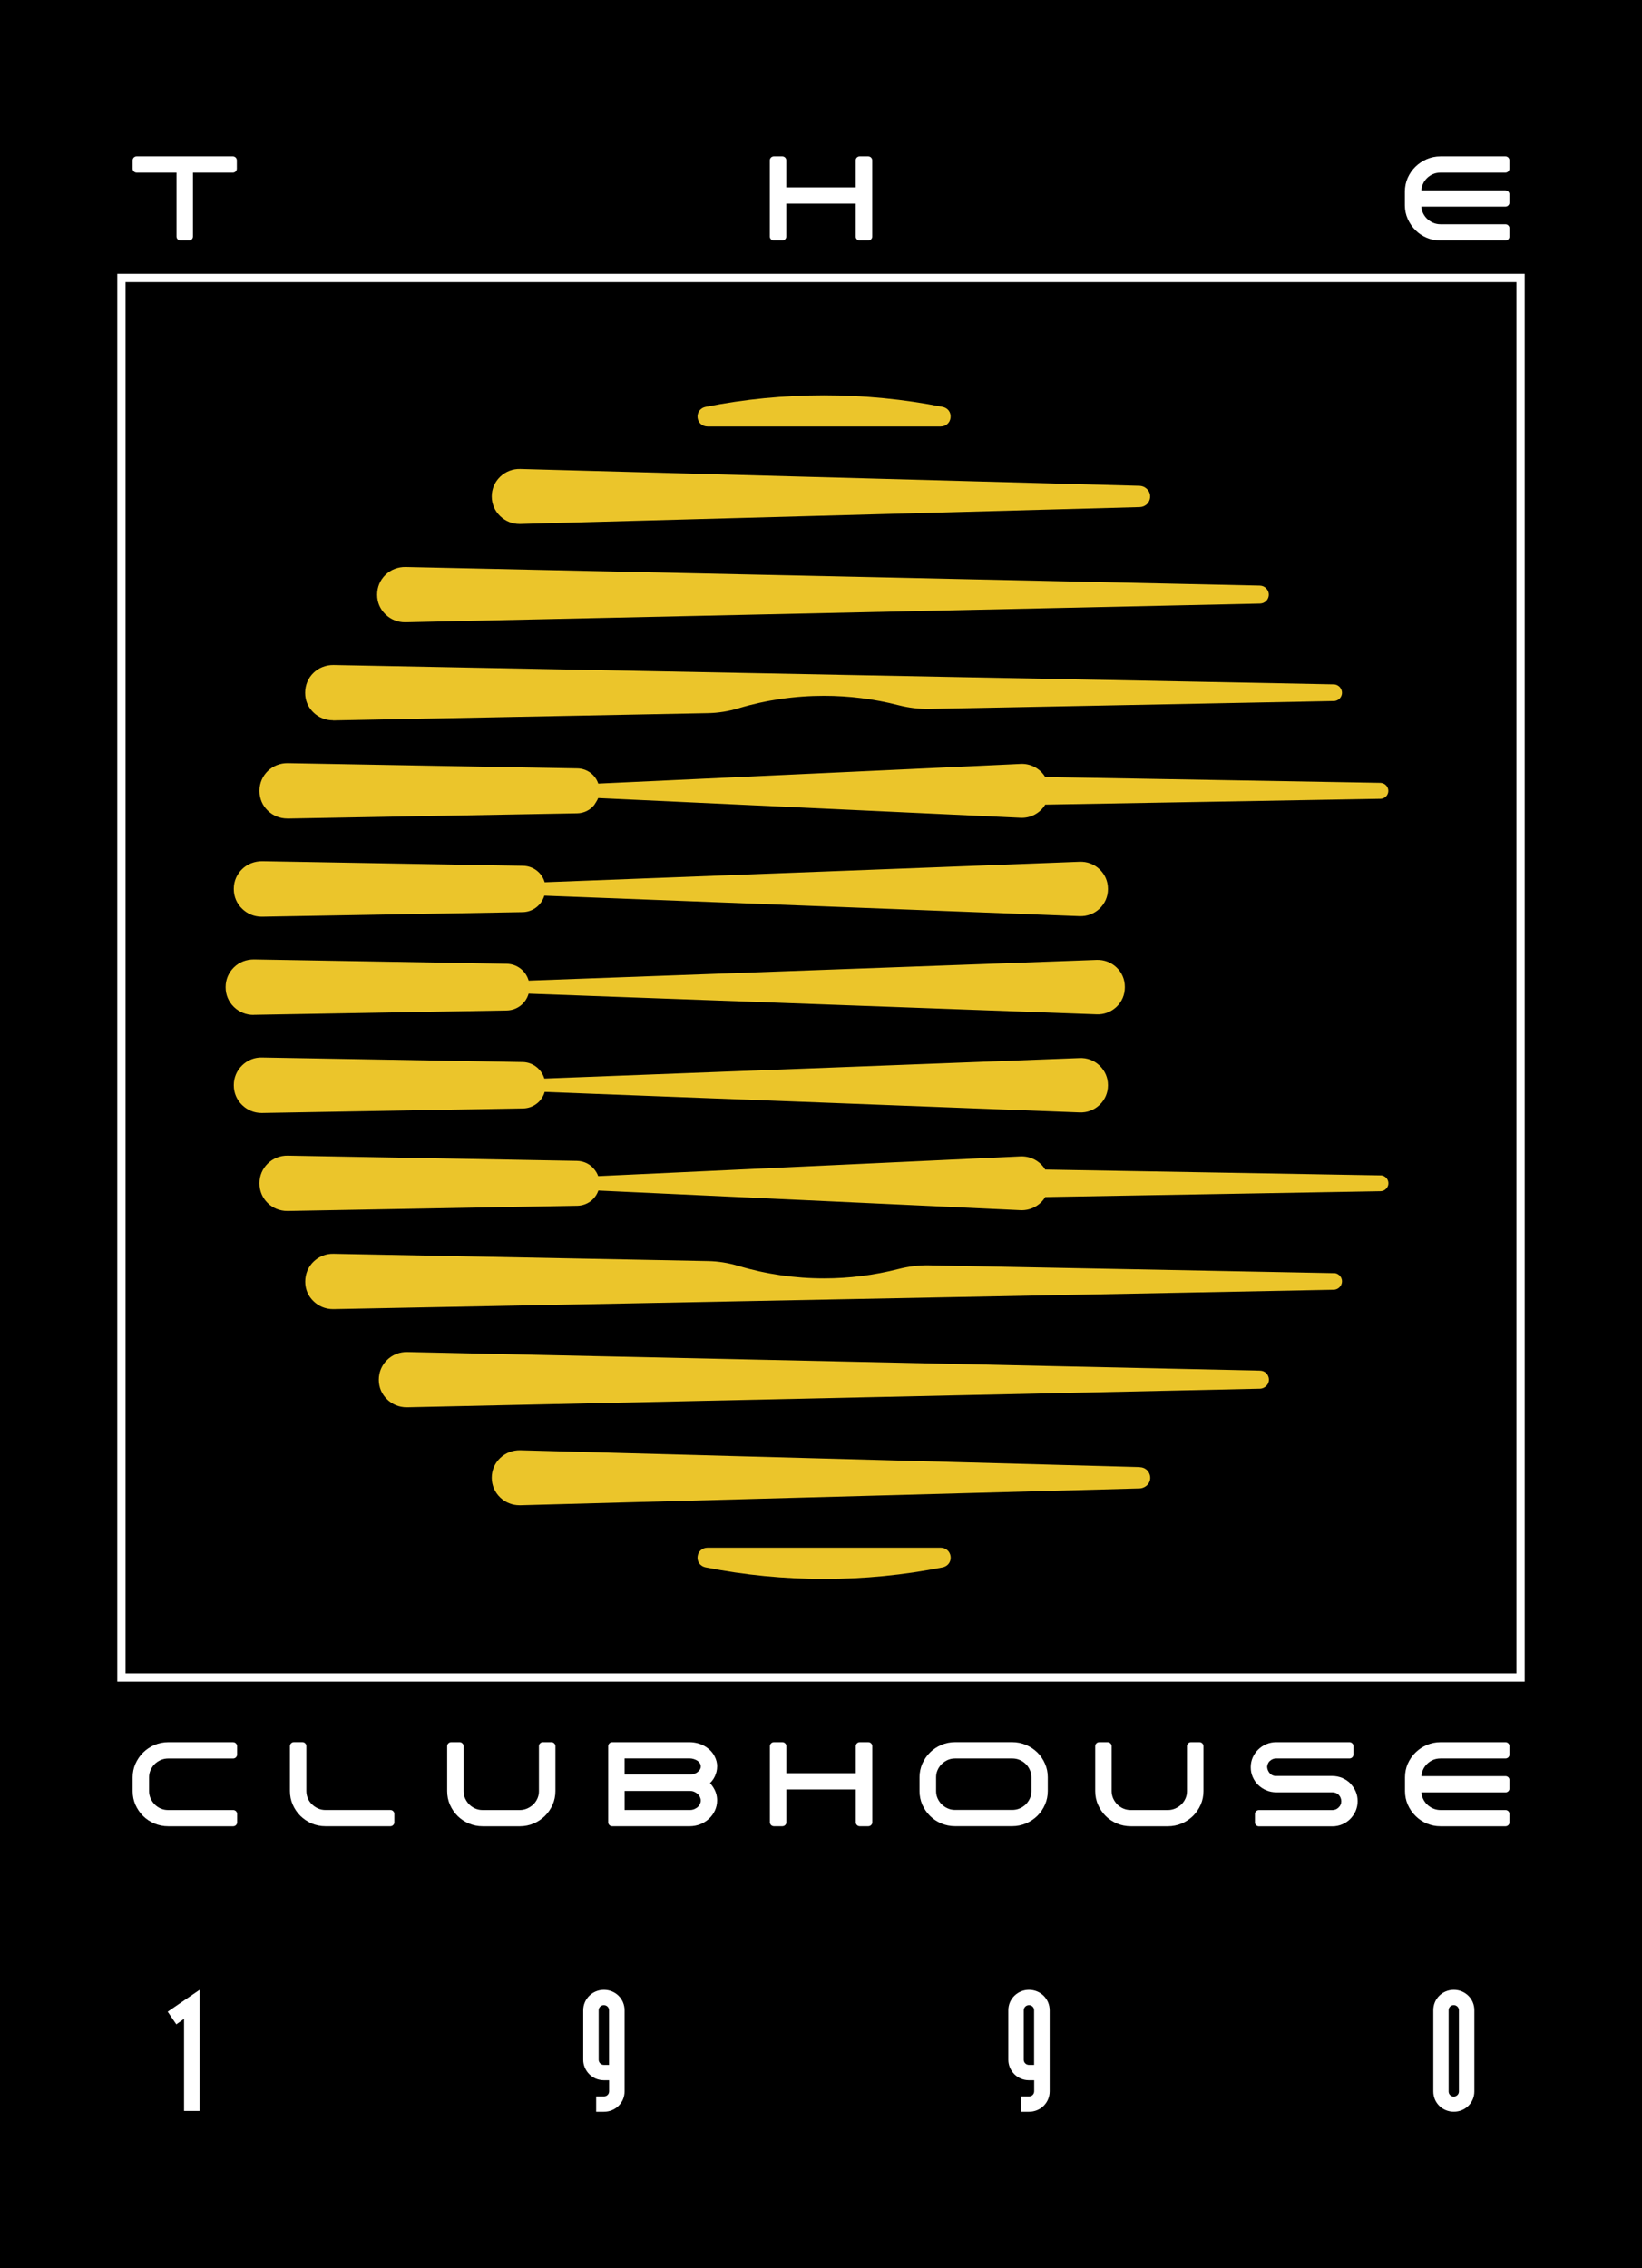
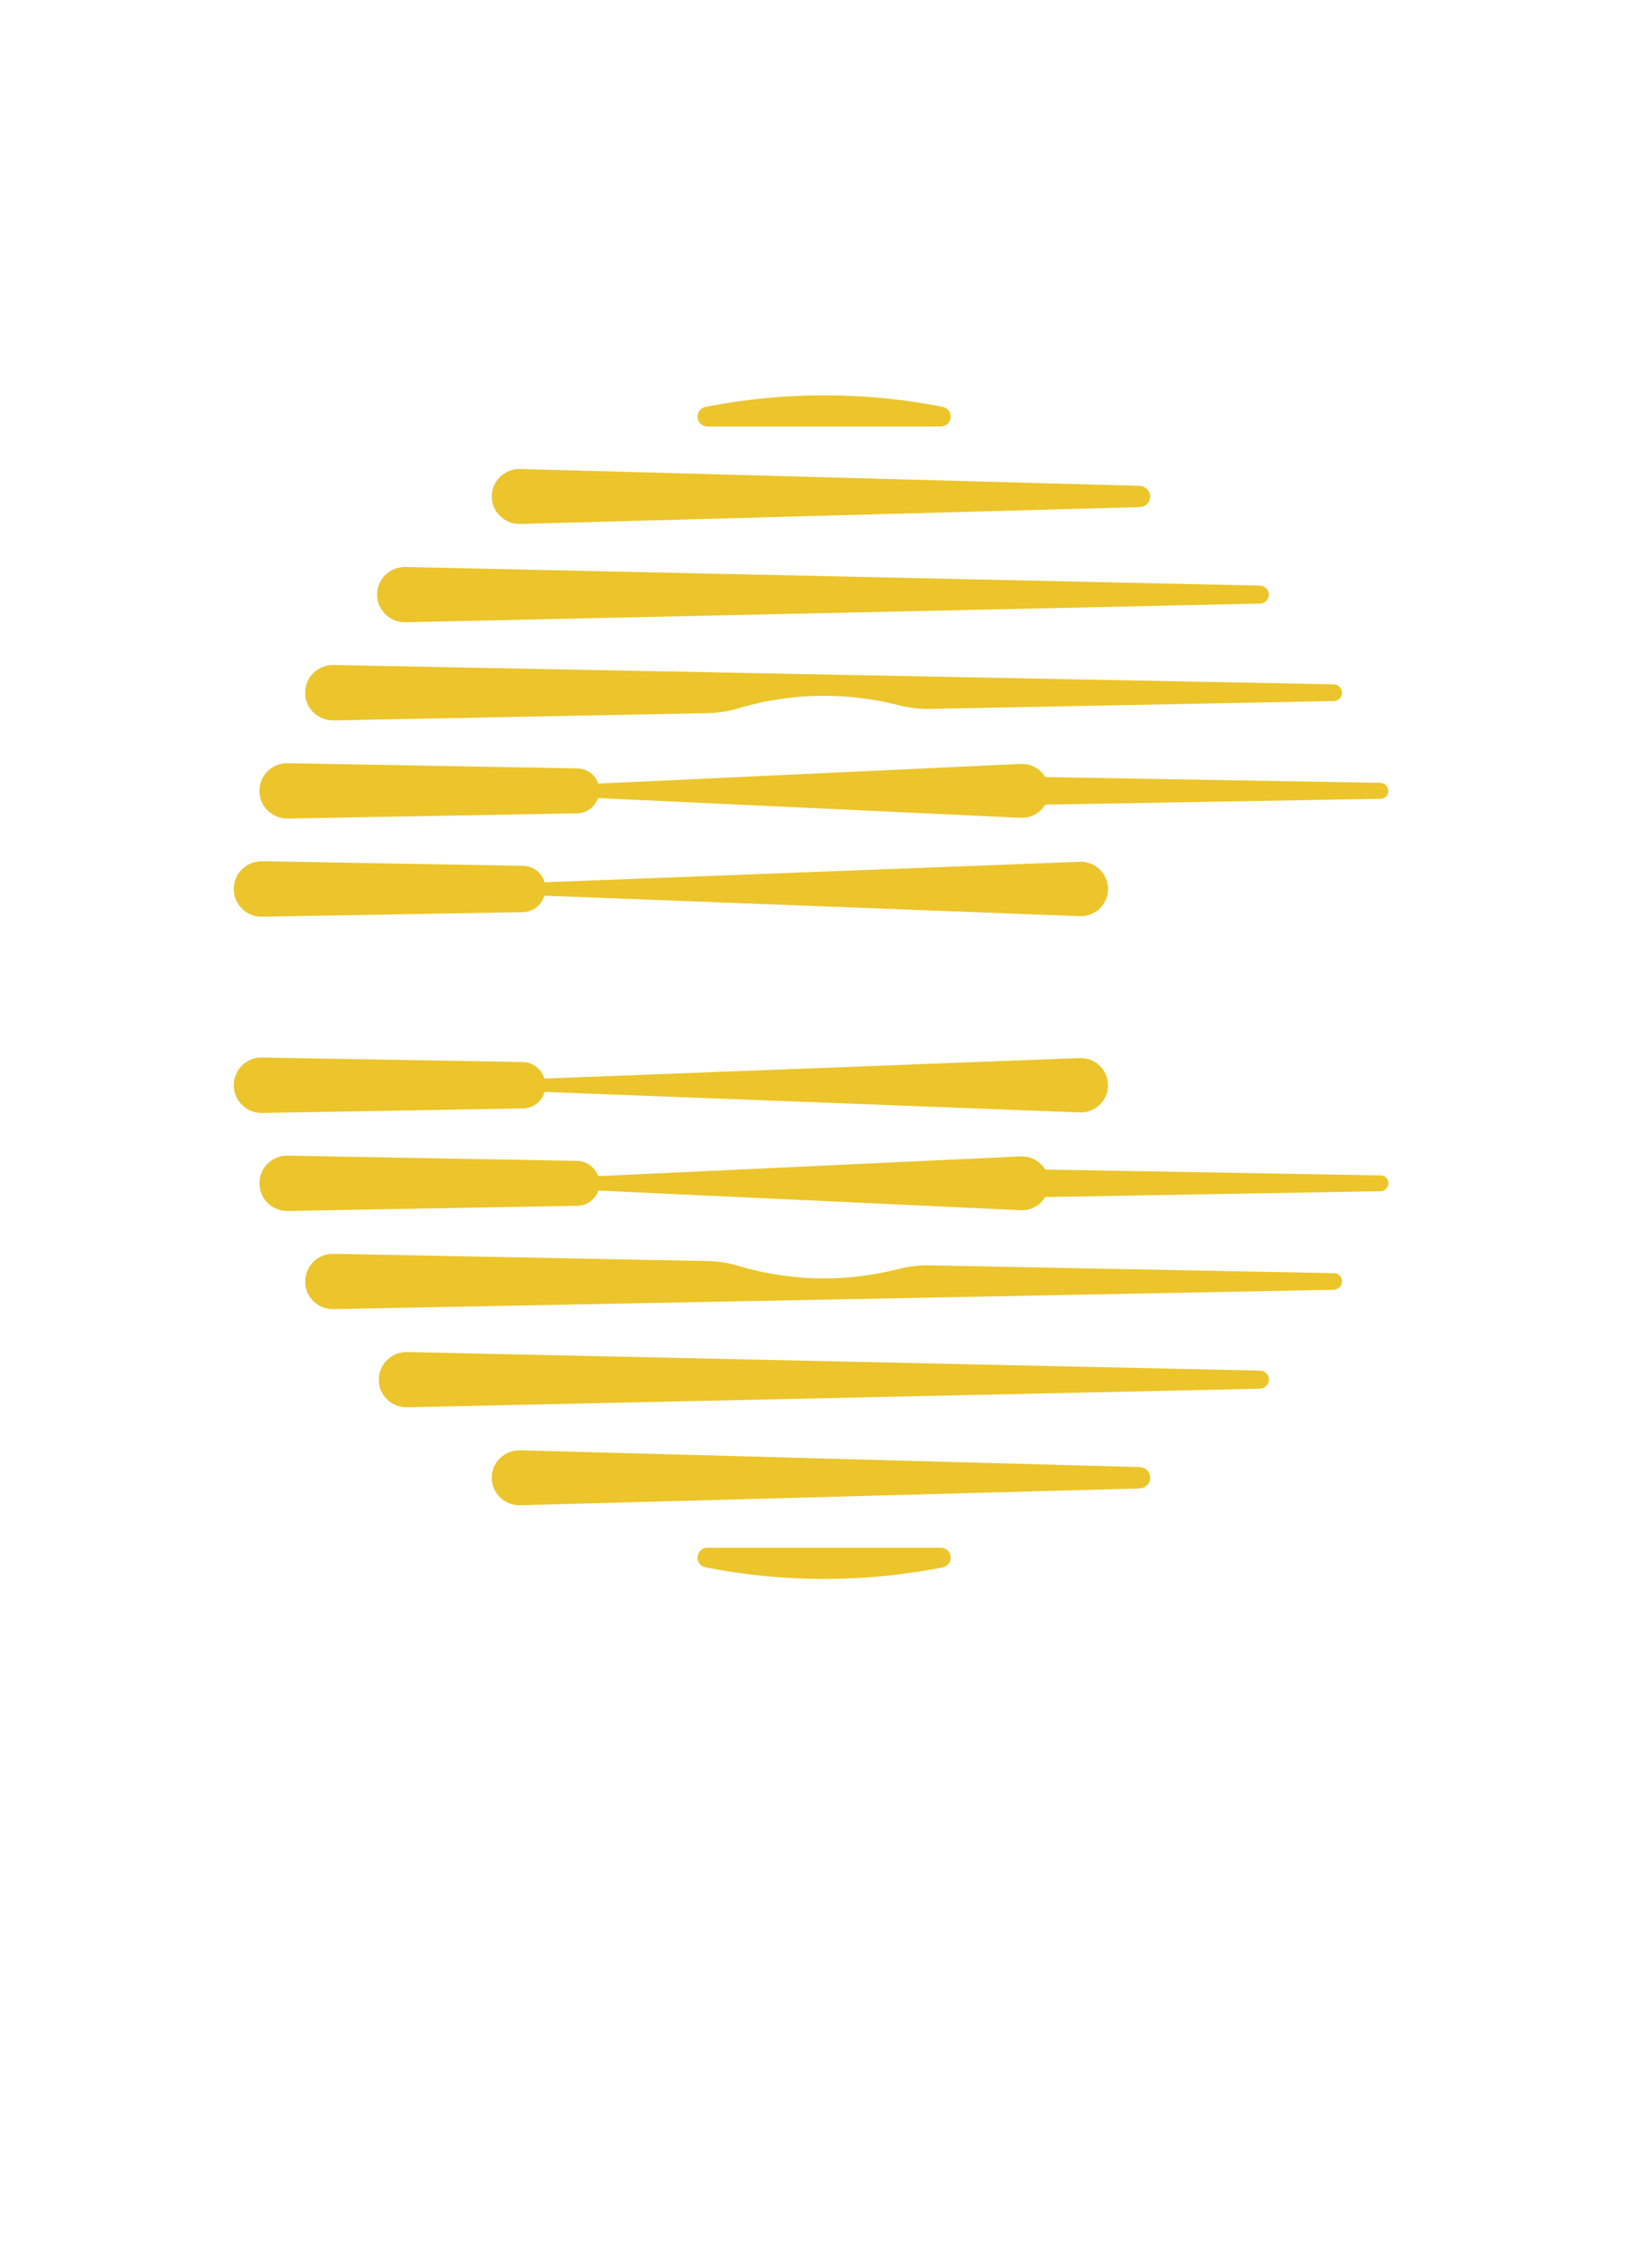
<svg xmlns="http://www.w3.org/2000/svg" width="42" height="58" viewBox="0 0 42 58" fill="none">
-   <rect width="42" height="58" fill="black" />
  <path d="M5.965 44.549H4.306C4.181 44.549 4.061 44.573 3.949 44.621C3.84 44.668 3.743 44.732 3.661 44.814C3.579 44.895 3.514 44.991 3.465 45.1C3.417 45.21 3.393 45.327 3.393 45.448V45.799C3.393 45.923 3.417 46.042 3.465 46.15C3.513 46.258 3.579 46.354 3.661 46.436C3.741 46.515 3.838 46.58 3.948 46.626C4.059 46.674 4.178 46.698 4.305 46.698H5.964C6.02 46.698 6.066 46.653 6.066 46.597V46.384C6.066 46.328 6.02 46.283 5.964 46.283H4.299C4.232 46.283 4.17 46.27 4.112 46.245C4.053 46.22 4.001 46.184 3.957 46.14C3.914 46.096 3.878 46.043 3.851 45.984C3.826 45.924 3.813 45.865 3.813 45.799V45.448C3.813 45.383 3.826 45.319 3.851 45.263C3.877 45.205 3.912 45.153 3.957 45.109C4.002 45.064 4.054 45.029 4.114 45.004C4.173 44.978 4.237 44.966 4.303 44.966H5.963C6.019 44.966 6.065 44.92 6.065 44.865V44.651C6.065 44.596 6.019 44.55 5.963 44.55L5.965 44.549Z" fill="white" />
  <path d="M9.985 46.282H8.325C8.259 46.282 8.195 46.269 8.138 46.244C8.079 46.218 8.025 46.182 7.978 46.135C7.933 46.092 7.898 46.042 7.873 45.984C7.849 45.927 7.836 45.862 7.836 45.794V44.649C7.836 44.593 7.79 44.548 7.734 44.548H7.518C7.462 44.548 7.416 44.593 7.416 44.649V45.794C7.416 45.92 7.44 46.039 7.489 46.148C7.536 46.255 7.601 46.35 7.682 46.431C7.765 46.513 7.862 46.577 7.97 46.625C8.08 46.673 8.2 46.697 8.325 46.697H9.985C10.041 46.697 10.087 46.652 10.087 46.596V46.383C10.087 46.327 10.041 46.282 9.985 46.282Z" fill="white" />
-   <path d="M14.103 44.549H13.887C13.831 44.549 13.785 44.595 13.785 44.65V45.804C13.785 45.87 13.772 45.929 13.747 45.987C13.721 46.045 13.686 46.097 13.641 46.14C13.596 46.183 13.543 46.218 13.482 46.245C13.422 46.27 13.362 46.283 13.296 46.283H12.344C12.277 46.283 12.215 46.27 12.157 46.245C12.098 46.22 12.046 46.184 12.002 46.14C11.959 46.096 11.923 46.043 11.896 45.984C11.87 45.924 11.858 45.865 11.858 45.799V44.65C11.858 44.595 11.812 44.549 11.756 44.549H11.54C11.483 44.549 11.438 44.595 11.438 44.65V45.799C11.438 45.923 11.462 46.042 11.51 46.15C11.558 46.258 11.624 46.354 11.706 46.436C11.786 46.515 11.882 46.58 11.992 46.626C12.102 46.674 12.222 46.698 12.35 46.698H13.296C13.421 46.698 13.541 46.674 13.651 46.626C13.76 46.58 13.855 46.515 13.937 46.436C14.02 46.354 14.085 46.258 14.134 46.15C14.182 46.042 14.207 45.923 14.207 45.799V44.65C14.207 44.595 14.161 44.549 14.104 44.549H14.103Z" fill="white" />
  <path d="M18.344 45.169C18.344 45.082 18.323 44.997 18.282 44.918C18.253 44.857 18.213 44.803 18.165 44.756C18.119 44.712 18.068 44.674 18.012 44.643C17.955 44.611 17.893 44.587 17.829 44.572C17.765 44.557 17.701 44.549 17.636 44.549H15.659C15.603 44.549 15.557 44.595 15.557 44.65V46.596C15.557 46.652 15.603 46.697 15.659 46.697H17.645C17.737 46.697 17.826 46.679 17.911 46.647C17.994 46.612 18.068 46.566 18.132 46.508C18.196 46.448 18.248 46.379 18.285 46.299C18.323 46.218 18.343 46.13 18.343 46.037C18.343 45.929 18.316 45.828 18.263 45.735C18.234 45.683 18.199 45.636 18.16 45.595C18.213 45.544 18.256 45.485 18.286 45.419C18.323 45.338 18.343 45.255 18.343 45.169H18.344ZM17.904 46.126C17.904 46.126 17.904 46.128 17.904 46.129C17.884 46.173 17.852 46.21 17.803 46.237C17.754 46.268 17.704 46.282 17.65 46.282H15.977V45.795H17.65C17.689 45.795 17.723 45.802 17.756 45.816C17.789 45.83 17.82 45.849 17.844 45.871C17.87 45.895 17.889 45.92 17.903 45.951C17.916 45.979 17.924 46.008 17.924 46.039C17.924 46.071 17.917 46.099 17.904 46.125V46.126ZM17.903 45.246C17.887 45.273 17.866 45.295 17.84 45.314C17.814 45.335 17.784 45.35 17.75 45.36C17.714 45.371 17.68 45.376 17.646 45.376H15.976V44.963H17.635C17.672 44.963 17.709 44.968 17.746 44.98C17.782 44.991 17.814 45.006 17.842 45.025C17.867 45.043 17.888 45.064 17.903 45.091C17.917 45.114 17.924 45.14 17.924 45.17C17.924 45.198 17.917 45.224 17.904 45.245L17.903 45.246Z" fill="white" />
  <path d="M22.21 44.549H21.991C21.935 44.549 21.889 44.595 21.889 44.65V45.341H20.114V44.65C20.114 44.595 20.068 44.549 20.011 44.549H19.796C19.739 44.549 19.693 44.595 19.693 44.65V46.596C19.693 46.652 19.739 46.697 19.796 46.697H20.011C20.068 46.697 20.114 46.652 20.114 46.596V45.756H21.889V46.596C21.889 46.652 21.935 46.697 21.991 46.697H22.21C22.266 46.697 22.312 46.652 22.312 46.596V44.65C22.312 44.595 22.266 44.549 22.21 44.549Z" fill="white" />
  <path d="M26.535 44.813C26.453 44.732 26.356 44.668 26.247 44.62C26.136 44.572 26.015 44.548 25.89 44.548H24.43C24.305 44.548 24.185 44.572 24.075 44.62C23.967 44.667 23.869 44.731 23.788 44.812C23.706 44.893 23.641 44.989 23.592 45.097C23.544 45.207 23.52 45.325 23.52 45.446V45.797C23.52 45.92 23.544 46.039 23.592 46.148C23.64 46.255 23.706 46.351 23.787 46.432C23.868 46.513 23.964 46.577 24.074 46.624C24.184 46.672 24.304 46.696 24.429 46.696H25.889C26.014 46.696 26.134 46.672 26.245 46.624C26.355 46.577 26.452 46.511 26.534 46.431C26.616 46.35 26.681 46.255 26.728 46.147C26.777 46.038 26.801 45.919 26.801 45.795V45.444C26.801 45.323 26.777 45.205 26.728 45.096C26.681 44.987 26.614 44.891 26.533 44.81L26.535 44.813ZM26.382 45.798C26.382 45.864 26.369 45.927 26.344 45.984C26.318 46.042 26.282 46.093 26.238 46.138C26.193 46.182 26.141 46.217 26.081 46.242C26.022 46.268 25.958 46.28 25.892 46.28H24.431C24.365 46.28 24.301 46.268 24.244 46.242C24.185 46.217 24.133 46.182 24.088 46.138C24.043 46.093 24.008 46.042 23.982 45.984C23.956 45.927 23.944 45.864 23.944 45.798V45.447C23.944 45.381 23.956 45.318 23.982 45.261C24.008 45.203 24.043 45.151 24.088 45.107C24.133 45.063 24.185 45.028 24.244 45.002C24.301 44.977 24.365 44.965 24.431 44.965H25.892C25.958 44.965 26.022 44.977 26.081 45.002C26.141 45.028 26.193 45.063 26.238 45.107C26.282 45.151 26.318 45.203 26.344 45.263C26.369 45.319 26.382 45.383 26.382 45.448V45.799V45.798Z" fill="white" />
  <path d="M30.679 44.549H30.464C30.407 44.549 30.361 44.595 30.361 44.65V45.804C30.361 45.87 30.349 45.929 30.323 45.987C30.297 46.045 30.262 46.097 30.217 46.14C30.172 46.183 30.119 46.218 30.059 46.245C29.999 46.27 29.939 46.283 29.872 46.283H28.921C28.853 46.283 28.792 46.27 28.733 46.245C28.674 46.22 28.622 46.184 28.578 46.14C28.535 46.096 28.499 46.043 28.472 45.984C28.447 45.924 28.434 45.865 28.434 45.799V44.65C28.434 44.595 28.388 44.549 28.332 44.549H28.116C28.06 44.549 28.014 44.595 28.014 44.65V45.799C28.014 45.923 28.038 46.042 28.087 46.15C28.134 46.258 28.2 46.354 28.282 46.436C28.362 46.515 28.458 46.58 28.568 46.626C28.678 46.674 28.798 46.698 28.926 46.698H29.872C29.997 46.698 30.117 46.674 30.227 46.626C30.336 46.58 30.432 46.515 30.513 46.436C30.596 46.354 30.662 46.258 30.71 46.15C30.759 46.042 30.783 45.923 30.783 45.799V44.65C30.783 44.595 30.737 44.549 30.681 44.549H30.679Z" fill="white" />
  <path d="M34.538 45.6C34.479 45.542 34.41 45.496 34.332 45.463C34.253 45.431 34.169 45.413 34.079 45.413H32.639C32.576 45.413 32.527 45.393 32.485 45.35C32.442 45.304 32.417 45.249 32.411 45.182C32.414 45.151 32.42 45.124 32.432 45.097C32.443 45.071 32.458 45.049 32.478 45.032C32.499 45.011 32.524 44.995 32.553 44.982C32.578 44.971 32.607 44.965 32.64 44.965H34.517C34.574 44.965 34.62 44.919 34.62 44.864V44.65C34.62 44.595 34.574 44.549 34.517 44.549H32.64C32.55 44.549 32.465 44.567 32.386 44.601C32.308 44.635 32.24 44.681 32.181 44.739C32.124 44.795 32.077 44.864 32.043 44.939C32.009 45.016 31.992 45.101 31.992 45.189C31.992 45.278 32.009 45.362 32.043 45.439C32.077 45.516 32.124 45.586 32.184 45.643C32.242 45.7 32.313 45.746 32.389 45.779C32.469 45.812 32.553 45.83 32.64 45.83H34.081C34.112 45.83 34.142 45.836 34.17 45.847C34.198 45.859 34.221 45.874 34.242 45.895C34.262 45.917 34.279 45.941 34.29 45.97C34.302 45.998 34.308 46.027 34.308 46.058C34.308 46.09 34.303 46.117 34.29 46.145C34.279 46.173 34.262 46.197 34.24 46.217C34.218 46.239 34.196 46.254 34.167 46.267C34.141 46.278 34.111 46.284 34.079 46.284H32.202C32.145 46.284 32.099 46.33 32.099 46.385V46.599C32.099 46.654 32.145 46.7 32.202 46.7H34.079C34.169 46.7 34.254 46.683 34.332 46.649C34.41 46.616 34.479 46.57 34.538 46.51C34.595 46.452 34.641 46.384 34.676 46.307C34.709 46.229 34.727 46.145 34.727 46.057C34.727 45.968 34.71 45.884 34.676 45.807C34.643 45.73 34.595 45.662 34.538 45.604V45.6Z" fill="white" />
  <path d="M36.501 45.106C36.545 45.061 36.599 45.026 36.658 45.001C36.715 44.977 36.779 44.965 36.847 44.965H38.509C38.565 44.965 38.611 44.919 38.611 44.864V44.65C38.611 44.595 38.565 44.549 38.509 44.549H36.847C36.723 44.549 36.605 44.573 36.494 44.621C36.386 44.668 36.289 44.732 36.207 44.813C36.124 44.894 36.058 44.99 36.01 45.097C35.962 45.206 35.938 45.325 35.938 45.448V45.799C35.938 45.922 35.962 46.038 36.01 46.148C36.058 46.255 36.123 46.351 36.205 46.432C36.286 46.514 36.383 46.58 36.492 46.626C36.602 46.674 36.722 46.698 36.847 46.698H38.509C38.565 46.698 38.611 46.653 38.611 46.597V46.384C38.611 46.328 38.565 46.283 38.509 46.283H36.847C36.782 46.283 36.719 46.27 36.66 46.245C36.6 46.22 36.547 46.184 36.502 46.14C36.457 46.097 36.422 46.045 36.396 45.987C36.374 45.938 36.362 45.888 36.359 45.832H38.509C38.565 45.832 38.611 45.787 38.611 45.731V45.518C38.611 45.462 38.565 45.417 38.509 45.417H36.359C36.363 45.361 36.374 45.309 36.395 45.261C36.42 45.203 36.455 45.151 36.501 45.106Z" fill="white" />
  <path d="M4.51 51.763L4.708 51.623V53.977H5.105V50.882L4.289 51.44L4.51 51.763Z" fill="white" />
  <path d="M15.447 50.882C15.155 50.882 14.918 51.113 14.918 51.405V52.669C14.918 52.939 15.139 53.192 15.447 53.192H15.58V53.474C15.58 53.549 15.522 53.606 15.447 53.606H15.249V53.998H15.447C15.742 53.998 15.976 53.767 15.976 53.476V51.405C15.976 51.113 15.742 50.882 15.447 50.882ZM15.578 52.8H15.445C15.375 52.8 15.313 52.743 15.313 52.669V51.405C15.313 51.33 15.374 51.273 15.445 51.273C15.521 51.273 15.578 51.33 15.578 51.405V52.8Z" fill="white" />
  <path d="M26.32 50.882C26.029 50.882 25.791 51.113 25.791 51.405V52.669C25.791 52.939 26.012 53.192 26.32 53.192H26.453V53.474C26.453 53.549 26.395 53.606 26.32 53.606H26.122V53.998H26.32C26.615 53.998 26.849 53.767 26.849 53.476V51.405C26.849 51.113 26.615 50.882 26.32 50.882ZM26.451 52.8H26.319C26.248 52.8 26.186 52.743 26.186 52.669V51.405C26.186 51.33 26.247 51.273 26.319 51.273C26.394 51.273 26.451 51.33 26.451 51.405V52.8Z" fill="white" />
  <path d="M37.187 50.882C36.893 50.882 36.662 51.112 36.662 51.401V53.478C36.662 53.769 36.895 53.997 37.187 53.997C37.48 53.997 37.712 53.767 37.712 53.478V51.401C37.712 51.111 37.476 50.882 37.187 50.882ZM37.317 53.48C37.317 53.553 37.256 53.61 37.186 53.61C37.112 53.61 37.054 53.553 37.054 53.48V51.402C37.054 51.329 37.112 51.272 37.186 51.272C37.256 51.272 37.317 51.329 37.317 51.402V53.48Z" fill="white" />
  <path d="M5.955 4H3.495C3.439 4 3.393 4.045 3.393 4.101V4.314C3.393 4.37 3.439 4.415 3.495 4.415H4.515V6.047C4.515 6.103 4.561 6.148 4.618 6.148H4.833C4.89 6.148 4.936 6.103 4.936 6.047V4.415H5.956C6.012 4.415 6.058 4.37 6.058 4.314V4.101C6.058 4.045 6.012 4 5.956 4H5.955Z" fill="white" />
  <path d="M22.208 4H21.989C21.933 4 21.887 4.045 21.887 4.101V4.792H20.112V4.101C20.112 4.045 20.066 4 20.009 4H19.794C19.737 4 19.691 4.045 19.691 4.101V6.047C19.691 6.103 19.737 6.148 19.794 6.148H20.009C20.066 6.148 20.112 6.103 20.112 6.047V5.207H21.887V6.047C21.887 6.103 21.933 6.148 21.989 6.148H22.208C22.264 6.148 22.31 6.103 22.31 6.047V4.101C22.31 4.045 22.264 4 22.208 4Z" fill="white" />
  <path d="M36.499 4.557C36.544 4.513 36.597 4.477 36.656 4.452C36.713 4.428 36.777 4.415 36.845 4.415H38.507C38.563 4.415 38.609 4.37 38.609 4.314V4.101C38.609 4.045 38.563 4 38.507 4H36.845C36.721 4 36.604 4.024 36.492 4.072C36.384 4.119 36.287 4.183 36.205 4.264C36.122 4.345 36.056 4.441 36.008 4.548C35.96 4.657 35.935 4.775 35.935 4.899V5.25C35.935 5.373 35.96 5.49 36.008 5.597C36.056 5.705 36.121 5.801 36.203 5.883C36.284 5.965 36.381 6.031 36.49 6.077C36.6 6.125 36.72 6.149 36.845 6.149H38.507C38.563 6.149 38.609 6.104 38.609 6.048V5.835C38.609 5.779 38.563 5.734 38.507 5.734H36.845C36.78 5.734 36.717 5.721 36.658 5.696C36.597 5.669 36.546 5.635 36.5 5.591C36.455 5.548 36.42 5.496 36.394 5.438C36.372 5.389 36.36 5.339 36.357 5.283H38.507C38.563 5.283 38.609 5.238 38.609 5.182V4.969C38.609 4.913 38.563 4.868 38.507 4.868H36.357C36.361 4.812 36.372 4.76 36.394 4.712C36.418 4.654 36.454 4.602 36.5 4.557H36.499Z" fill="white" />
  <path d="M3 7V43H39V7H3ZM38.788 42.787H3.212V7.212H38.788V42.787Z" fill="white" />
  <path d="M13.288 13.398C13.295 13.398 13.302 13.398 13.309 13.398L29.153 12.967C29.275 12.963 29.376 12.886 29.409 12.769C29.442 12.651 29.396 12.534 29.288 12.466C29.246 12.439 29.197 12.425 29.147 12.423L13.309 11.992C13.116 11.986 12.932 12.058 12.794 12.19C12.655 12.324 12.578 12.502 12.578 12.694C12.578 12.886 12.655 13.064 12.794 13.198C12.928 13.327 13.103 13.398 13.29 13.398H13.288Z" fill="#EBC52B" />
  <path d="M10.357 15.911C10.357 15.911 10.367 15.911 10.373 15.911L32.227 15.434C32.319 15.432 32.399 15.379 32.435 15.296C32.471 15.212 32.456 15.119 32.39 15.048C32.348 15.001 32.287 14.975 32.224 14.974L10.373 14.498C10.182 14.495 9.998 14.564 9.86 14.698C9.722 14.832 9.646 15.01 9.646 15.207C9.646 15.404 9.722 15.576 9.86 15.71C9.994 15.84 10.17 15.911 10.357 15.911Z" fill="#EBC52B" />
  <path d="M32.229 35.047L10.416 34.572C10.225 34.568 10.041 34.639 9.903 34.773C9.765 34.907 9.689 35.085 9.689 35.282C9.689 35.479 9.765 35.65 9.903 35.784C10.037 35.914 10.213 35.985 10.4 35.985C10.405 35.985 10.41 35.985 10.416 35.985L32.226 35.51C32.29 35.509 32.35 35.481 32.396 35.432C32.459 35.365 32.474 35.27 32.438 35.187C32.403 35.103 32.322 35.049 32.23 35.048L32.229 35.047Z" fill="#EBC52B" />
  <path d="M29.153 37.514L13.307 37.084C13.115 37.081 12.931 37.149 12.793 37.283C12.653 37.417 12.578 37.595 12.578 37.787C12.578 37.979 12.655 38.157 12.794 38.291C12.928 38.42 13.103 38.49 13.29 38.49C13.296 38.49 13.304 38.49 13.31 38.49L29.149 38.06C29.198 38.059 29.247 38.043 29.294 38.014C29.398 37.949 29.444 37.831 29.411 37.715C29.377 37.597 29.276 37.519 29.154 37.517L29.153 37.514Z" fill="#EBC52B" />
  <path d="M34.117 32.555L23.764 32.355C23.506 32.349 23.24 32.382 22.97 32.452C22.355 32.608 21.718 32.689 21.078 32.689C20.334 32.689 19.599 32.582 18.892 32.371C18.633 32.293 18.371 32.251 18.115 32.246L8.532 32.06C8.338 32.055 8.158 32.128 8.02 32.261C7.882 32.395 7.807 32.573 7.807 32.773C7.807 32.972 7.882 33.141 8.02 33.274C8.154 33.404 8.33 33.475 8.517 33.475C8.522 33.475 8.526 33.475 8.531 33.475L34.114 32.98C34.188 32.978 34.257 32.938 34.297 32.872C34.335 32.806 34.337 32.728 34.299 32.661C34.262 32.596 34.193 32.554 34.117 32.553V32.555Z" fill="#EBC52B" />
-   <path d="M6.48 25.95C6.48 25.95 6.489 25.95 6.493 25.95L12.961 25.838C13.226 25.834 13.452 25.657 13.521 25.408L28.048 25.937C28.238 25.946 28.421 25.876 28.559 25.745C28.697 25.614 28.772 25.437 28.772 25.247V25.234C28.772 25.044 28.697 24.867 28.559 24.737C28.421 24.606 28.238 24.538 28.049 24.545L13.522 25.075C13.452 24.826 13.227 24.649 12.963 24.644L6.494 24.533C6.3 24.533 6.121 24.601 5.984 24.735C5.847 24.869 5.771 25.047 5.771 25.236V25.249C5.771 25.439 5.847 25.617 5.985 25.75C6.119 25.88 6.295 25.952 6.483 25.952L6.48 25.95Z" fill="#EBC52B" />
  <path d="M7.348 20.931C7.348 20.931 7.357 20.931 7.362 20.931L14.76 20.797C14.932 20.795 15.091 20.718 15.197 20.587C15.197 20.587 15.279 20.468 15.301 20.407L26.103 20.911C26.36 20.924 26.605 20.793 26.735 20.575L35.31 20.426C35.375 20.426 35.438 20.392 35.475 20.339C35.512 20.286 35.522 20.217 35.499 20.154C35.471 20.075 35.394 20.021 35.31 20.018L26.735 19.869C26.604 19.651 26.36 19.52 26.103 19.534L15.303 20.037C15.227 19.81 15.016 19.652 14.768 19.648L7.361 19.515C7.168 19.512 6.987 19.583 6.85 19.715C6.713 19.849 6.637 20.027 6.637 20.217V20.228C6.637 20.419 6.712 20.597 6.85 20.729C6.984 20.859 7.16 20.93 7.348 20.93V20.931Z" fill="#EBC52B" />
  <path d="M8.517 18.421C8.517 18.421 8.528 18.421 8.531 18.421L18.114 18.235C18.371 18.23 18.633 18.189 18.892 18.11C19.598 17.899 20.333 17.792 21.077 17.792C21.717 17.792 22.355 17.872 22.969 18.029C23.24 18.099 23.507 18.132 23.764 18.127L34.116 17.926C34.193 17.925 34.262 17.884 34.299 17.817C34.336 17.752 34.336 17.672 34.295 17.604C34.258 17.541 34.188 17.5 34.114 17.499L8.53 17.004C8.339 17.002 8.156 17.072 8.018 17.205C7.88 17.339 7.805 17.517 7.805 17.716C7.805 17.916 7.88 18.085 8.018 18.218C8.152 18.348 8.328 18.418 8.515 18.418L8.517 18.421Z" fill="#EBC52B" />
  <path d="M18.099 10.906H24.058C24.195 10.906 24.3 10.813 24.314 10.678C24.328 10.543 24.244 10.43 24.108 10.404C22.126 10.01 20.032 10.01 18.049 10.404C17.915 10.43 17.83 10.544 17.843 10.678C17.857 10.811 17.962 10.906 18.099 10.906Z" fill="#EBC52B" />
  <path d="M24.059 39.575H18.099C17.962 39.575 17.857 39.669 17.843 39.804C17.829 39.939 17.914 40.051 18.049 40.078C19.04 40.275 20.061 40.374 21.08 40.374C22.099 40.374 23.117 40.275 24.11 40.078C24.244 40.051 24.328 39.938 24.316 39.804C24.301 39.67 24.197 39.575 24.06 39.575H24.059Z" fill="#EBC52B" />
  <path d="M6.692 23.441C6.692 23.441 6.701 23.441 6.705 23.441L13.37 23.324C13.619 23.32 13.838 23.158 13.918 22.92C13.918 22.92 13.923 22.903 13.924 22.903L27.614 23.427C27.805 23.434 27.987 23.366 28.125 23.235C28.263 23.103 28.34 22.927 28.34 22.737V22.726C28.34 22.536 28.263 22.36 28.125 22.228C27.987 22.097 27.807 22.029 27.614 22.036L13.932 22.56C13.863 22.317 13.64 22.144 13.38 22.139L6.705 22.022C6.513 22.022 6.33 22.091 6.194 22.223C6.057 22.356 5.98 22.534 5.98 22.724V22.737C5.98 22.928 6.056 23.106 6.194 23.238C6.328 23.369 6.504 23.441 6.692 23.441Z" fill="#EBC52B" />
  <path d="M6.705 28.459L13.38 28.343C13.64 28.338 13.863 28.165 13.932 27.921L27.614 28.445C27.805 28.453 27.987 28.384 28.125 28.253C28.263 28.122 28.34 27.945 28.34 27.755V27.744C28.34 27.555 28.263 27.378 28.125 27.247C27.987 27.115 27.806 27.046 27.614 27.055L13.924 27.579L13.918 27.561C13.838 27.324 13.619 27.161 13.37 27.157L6.705 27.041C6.511 27.034 6.33 27.109 6.194 27.241C6.057 27.374 5.98 27.553 5.98 27.743V27.755C5.98 27.946 6.056 28.124 6.194 28.257C6.328 28.387 6.504 28.459 6.692 28.459C6.696 28.459 6.701 28.459 6.705 28.459Z" fill="#EBC52B" />
  <path d="M35.31 30.055L26.735 29.906C26.604 29.688 26.358 29.559 26.103 29.57L15.301 30.074C15.279 30.013 15.247 29.956 15.205 29.905L15.197 29.895C15.091 29.763 14.932 29.688 14.76 29.684L7.361 29.55C7.169 29.546 6.987 29.618 6.85 29.751C6.713 29.884 6.637 30.062 6.637 30.252V30.263C6.637 30.454 6.712 30.632 6.85 30.765C6.984 30.895 7.16 30.965 7.348 30.965C7.353 30.965 7.357 30.965 7.362 30.965L14.769 30.832C15.016 30.826 15.228 30.67 15.305 30.443L26.104 30.945C26.361 30.957 26.605 30.826 26.736 30.609L35.311 30.46C35.395 30.459 35.472 30.405 35.502 30.324C35.523 30.262 35.514 30.194 35.477 30.141C35.44 30.088 35.379 30.055 35.312 30.054L35.31 30.055Z" fill="#EBC52B" />
</svg>